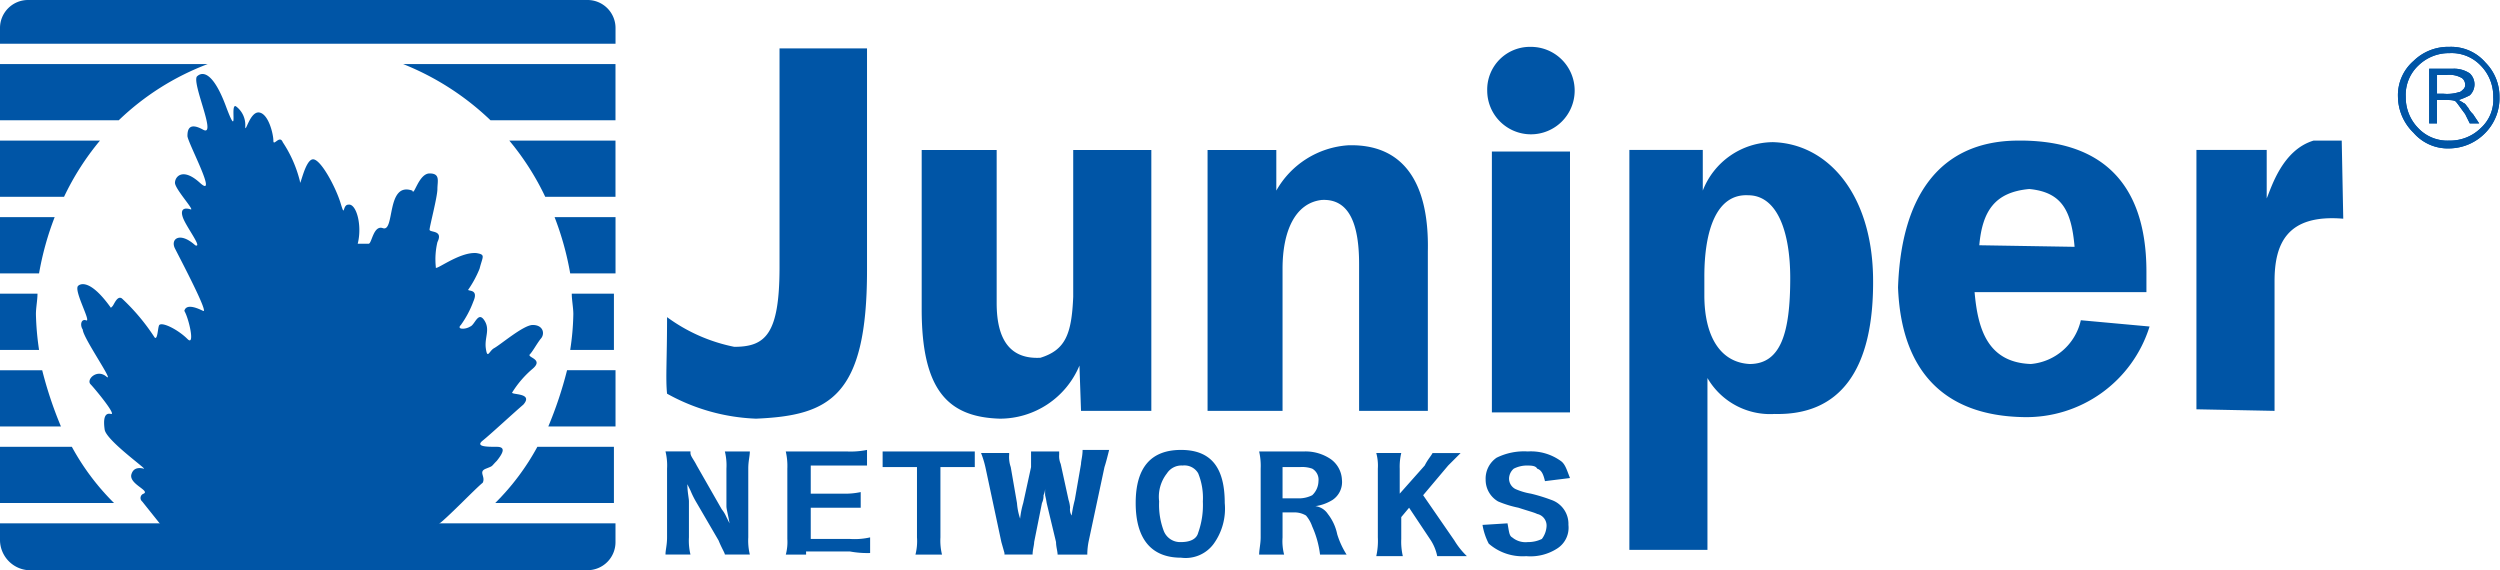
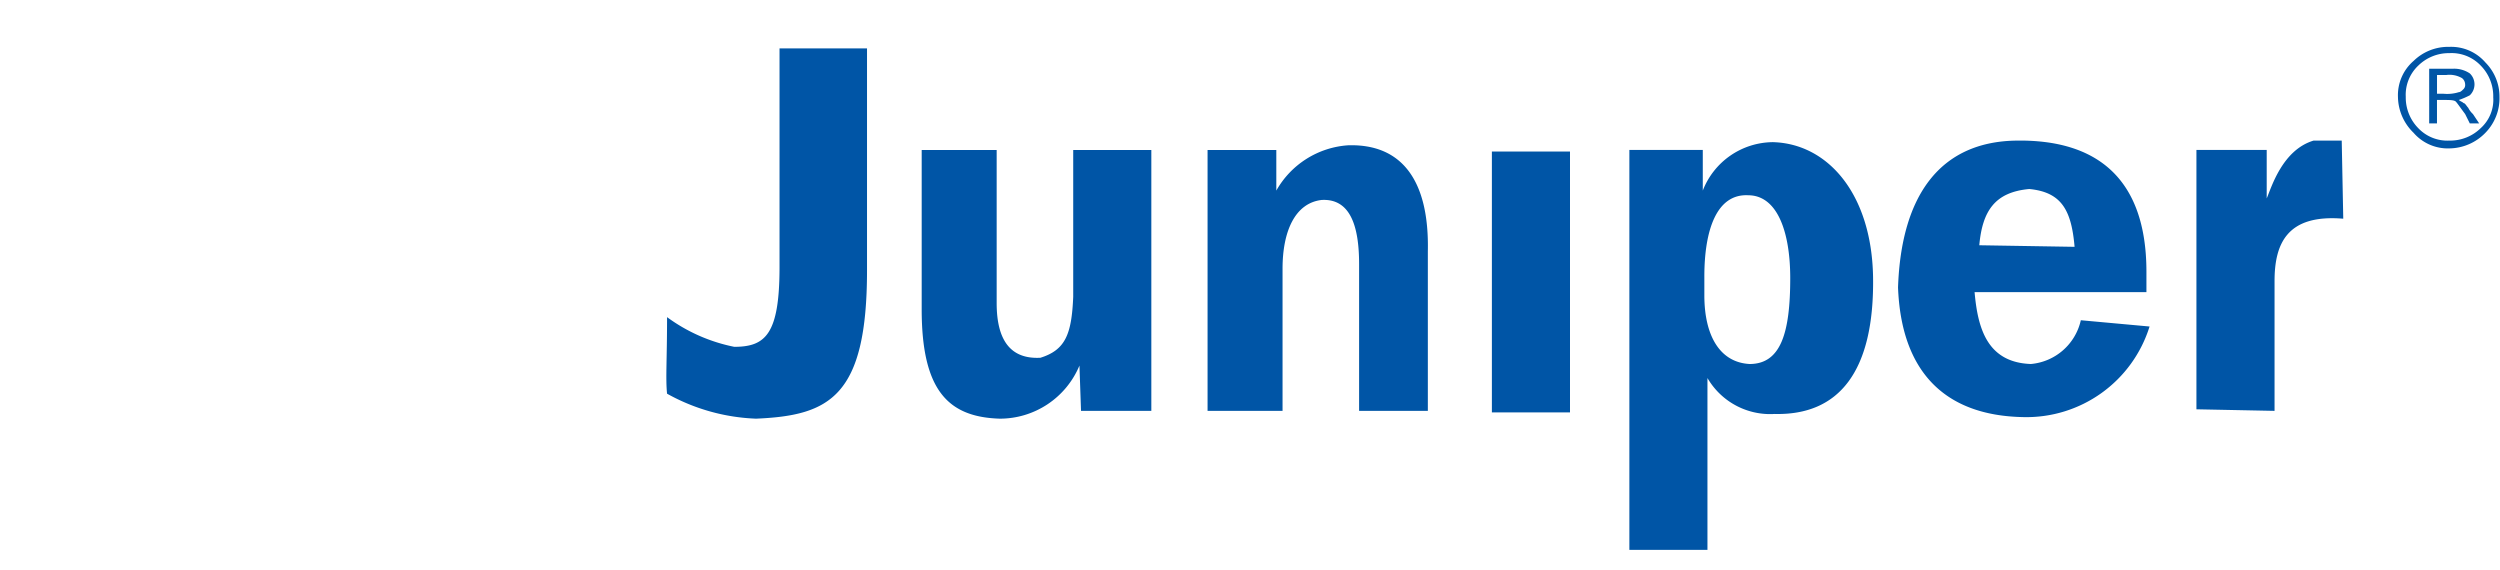
<svg xmlns="http://www.w3.org/2000/svg" class="icon" viewBox="0 0 4488 1024" width="1122" height="256">
-   <path d="M50.478 0.001h1003.975a50.285 50.285 0 0 1 50.541 50.477v28.021H0.001v36.466h372.98a470.415 470.415 0 0 0-159.812 100.954H0.001v36.466h179.453a475.15 475.15 0 0 0-64.488 100.954H0.001v36.466h98.139a530.809 530.809 0 0 0-28.021 100.954H0.001v36.466h67.303c0 11.196-2.815 25.271-2.815 36.466a500.612 500.612 0 0 0 5.63 64.488H0.001v36.466h75.748a710.325 710.325 0 0 0 33.651 100.954H0.001v36.466h128.976A432.478 432.478 0 0 0 204.724 903.021H0.001v36.466h1104.929v33.651a50.285 50.285 0 0 1-50.477 50.477H50.542A54.699 54.699 0 0 1 0.001 970.324V50.542A50.285 50.285 0 0 1 50.478 0.001z m673.027 114.965h381.425v100.954h-224.364a486.729 486.729 0 0 0-156.997-100.954z m190.712 137.42h190.712v100.954H978.833a475.15 475.15 0 0 0-64.552-100.954z m81.377 137.42h109.399v100.954H1023.616a530.809 530.809 0 0 0-28.021-100.954z m30.836 137.42h75.684V628.245H1023.616a460.243 460.243 0 0 0 5.63-64.488c0-11.196-2.815-25.271-2.815-36.466z m-8.445 137.42h87.007v100.954h-120.659a710.325 710.325 0 0 0 33.651-100.954z m-53.292 137.42h137.42v100.954h-213.104a432.478 432.478 0 0 0 75.684-100.954z" fill="#0055A6" />
-   <path d="M288.852 942.303l-33.651-42.096a8.125 8.125 0 0 1 2.815-14.011c11.196-5.63-25.271-16.826-22.392-33.651 2.751-11.196 11.196-14.075 22.392-11.196 8.381 2.815-67.303-50.541-70.118-70.118s0-30.836 11.196-28.085-30.836-47.662-36.466-53.228c-8.381-8.445 11.26-28.085 28.085-14.075S148.617 605.853 148.617 591.778c-5.566-8.381-2.815-19.641 5.63-16.826 11.196 5.63-22.392-53.292-14.075-61.673 0 0 16.89-19.641 58.922 39.281l2.815-2.815c2.815-2.815 8.445-19.641 16.826-14.075a370.677 370.677 0 0 1 58.858 70.182c5.63 5.566 5.63-19.641 8.445-22.456 5.63-5.63 33.651 8.381 50.541 25.207 13.947 14.075 2.751-36.466-5.63-50.477 2.751-11.196 16.826-8.381 33.651 0 11.196 5.63-42.096-95.324-50.541-112.15s8.445-30.836 36.466-5.63c14.075 5.63-16.826-33.651-22.392-50.477s5.566-16.826 14.011-14.011-28.021-36.466-28.021-47.662 14.011-28.021 44.783 0c33.715 30.836-22.392-72.933-22.392-84.128s2.815-25.271 28.085-11.26-19.641-81.249-11.26-95.324c11.26-11.196 30.836-5.63 53.292 56.107 22.392 58.858 5.63-8.445 16.826-2.815a41.648 41.648 0 0 1 16.826 36.466c0 14.011 8.445-28.085 25.271-25.271s25.207 39.281 25.207 50.541 11.26-11.26 16.826 2.751a223.148 223.148 0 0 1 30.836 70.118c0 14.075 8.445-36.466 22.456-39.281s42.096 50.541 50.541 78.562 2.751 2.751 13.947 2.751c14.075-2.751 25.271 36.466 16.826 70.118h19.641c5.63 0 8.445-33.651 25.271-28.021 22.392 8.445 5.566-84.128 53.228-67.303 2.815 11.196 11.26-30.836 30.9-30.836s14.011 14.011 14.011 28.021-14.075 67.303-14.075 72.933 25.271 0 14.075 22.392a133.454 133.454 0 0 0-2.815 44.911c-2.815 8.381 42.096-28.021 72.933-25.271 16.826 2.815 11.196 5.63 5.566 28.085a192.888 192.888 0 0 1-19.577 36.466c-5.63 5.566 19.577-2.815 8.381 22.392a176.062 176.062 0 0 1-22.392 42.096c-8.445 8.381 8.317 8.381 16.762 2.815 8.445-2.815 14.075-28.085 25.271-11.26s0 30.9 2.815 50.541 5.566 5.566 14.011 0c11.196-5.63 53.292-42.096 70.118-42.096 19.641 0 22.392 16.826 14.011 25.207-8.445 11.26-14.075 22.456-19.641 28.085-2.815 5.566 25.271 8.381 5.63 25.207a180.22 180.22 0 0 0-36.466 42.096c-5.63 5.566 39.281 0 19.641 22.392-19.641 16.826-58.858 53.292-72.933 64.552s8.445 11.196 25.271 11.196 11.196 11.196 0 25.207c-11.26 11.26-5.63 8.445-19.641 14.075s0 14.011-5.63 25.207c-14.075 11.26-67.303 67.303-81.313 75.748-14.075 11.196-496.454 0-496.454 0z" fill="#0055A6" />
  <path d="M4203.862 252.386l2.751 140.235c-100.954-8.445-123.346 44.847-123.346 112.15v232.809l-140.235-2.815V269.212h126.161v87.007c8.445-19.705 28.085-87.007 84.192-103.833zM3853.273 487.945v36.466h-308.492c5.63 64.488 22.392 126.225 100.954 129.04a100.89 100.89 0 0 0 89.758-78.562l123.41 11.26a231.593 231.593 0 0 1-227.115 162.627c-143.114-2.815-218.798-84.128-224.428-232.745 5.63-165.506 75.748-260.83 210.353-263.581 145.865-2.879 235.56 67.239 235.56 235.496z m-300.047-47.662l171.072 2.815c-5.63-64.488-22.456-98.139-81.377-103.769-61.673 5.63-84.128 39.281-89.694 100.954zM3065.217 678.658v308.492h-140.171V269.212h131.79v72.933a136.077 136.077 0 0 1 126.161-86.943c98.203 2.815 176.702 92.573 179.517 241.189 2.815 171.072-61.673 249.57-176.702 246.755a130.255 130.255 0 0 1-120.595-64.488z m-5.566-182.332v33.715c0 72.933 28.021 120.595 81.249 123.41 56.171 0 72.933-56.107 72.933-154.246 0-81.377-22.392-148.68-75.684-148.68-56.107-2.751-78.499 61.737-78.499 145.865zM2818.462 740.395h-140.235V272.026h140.235v468.368zM2563.262 737.58h-123.41v-263.581c0-70.182-16.826-117.844-67.303-115.029-47.662 5.63-70.118 56.107-70.118 123.41v255.2h-134.605v-468.304h123.41v72.869a160.388 160.388 0 0 1 128.976-81.313c95.324-2.815 145.865 61.673 143.05 190.648v286.101zM2064.057 737.58h-123.41l-2.815-81.313a154.822 154.822 0 0 1-142.986 95.324c-92.573-2.815-140.235-50.541-140.235-196.342V269.339h134.605v274.777c0 67.303 25.271 100.954 78.562 98.139 44.783-14.011 56.043-42.032 58.858-109.399v-263.581h140.235v468.304zM1197.503 569.323a304.845 304.845 0 0 0 120.595 53.292c56.043 0 81.313-22.456 81.313-143.05V86.944h157.061v398.25c0 227.115-67.303 260.766-199.157 266.396a354.299 354.299 0 0 1-159.812-44.847c-2.815-28.085 0-58.922 0-137.42z" fill="#0055A6" />
-   <path d="M2748.344 84.129a78.499 78.499 0 1 1-78.499 78.499 76.707 76.707 0 0 1 78.499-78.499z" fill="#0055A6" />
-   <path d="M2706.248 939.488c2.815 14.075 2.815 22.392 8.445 25.207a37.234 37.234 0 0 0 28.021 8.445 55.979 55.979 0 0 0 25.271-5.63 41.776 41.776 0 0 0 8.381-22.392 21.304 21.304 0 0 0-16.826-22.456c-5.566-2.815-16.826-5.63-33.651-11.196a191.608 191.608 0 0 1-36.466-11.26 44.783 44.783 0 0 1-22.392-39.217 45.423 45.423 0 0 1 19.641-39.281 111.254 111.254 0 0 1 56.043-11.26 91.997 91.997 0 0 1 58.858 16.826c8.445 5.63 11.26 16.826 16.89 30.9l-44.911 5.566c-2.751-11.196-5.566-19.641-14.011-22.392-2.815-5.63-11.196-5.63-19.641-5.63a52.844 52.844 0 0 0-22.392 5.63 24.247 24.247 0 0 0-8.445 16.826 21.112 21.112 0 0 0 11.26 19.641 113.685 113.685 0 0 0 28.021 8.381 310.155 310.155 0 0 1 36.466 11.196 45.487 45.487 0 0 1 30.836 44.911 44.271 44.271 0 0 1-19.641 42.032 88.287 88.287 0 0 1-56.107 14.075 92.317 92.317 0 0 1-67.303-22.456 112.982 112.982 0 0 1-11.196-33.651l44.847-2.815zM2557.632 835.719c5.63-11.196 11.196-16.826 14.075-22.392h50.413l-22.392 22.392-44.911 53.292 56.107 81.313a136.589 136.589 0 0 0 22.392 28.021h-53.228a84 84 0 0 0-11.26-28.021l-39.217-58.858-14.075 16.826v39.217a115.029 115.029 0 0 0 2.815 30.836h-47.662a125.713 125.713 0 0 0 2.815-33.651v-123.346a86.432 86.432 0 0 0-2.815-28.085h44.847a105.24 105.24 0 0 0-2.751 28.085v44.847l44.847-50.477zM2260.4 995.595c0-8.445 2.751-19.641 2.751-30.9v-123.346a115.029 115.029 0 0 0-2.751-30.9h81.249a80.226 80.226 0 0 1 47.726 14.075 47.982 47.982 0 0 1 19.641 36.466 38.578 38.578 0 0 1-16.826 36.466 79.01 79.01 0 0 1-30.836 11.196 31.54 31.54 0 0 1 22.392 14.011 87.519 87.519 0 0 1 16.826 36.466 150.024 150.024 0 0 0 16.826 36.466h-47.662a174.015 174.015 0 0 0-14.075-50.541 60.137 60.137 0 0 0-11.132-19.577 40.561 40.561 0 0 0-19.641-5.63h-22.456v44.911a95.964 95.964 0 0 0 2.815 30.836z m72.933-100.954a52.844 52.844 0 0 0 22.392-5.63 35.571 35.571 0 0 0 11.196-25.271 22.775 22.775 0 0 0-11.196-22.392 54.635 54.635 0 0 0-22.392-2.815h-30.9v56.107zM2038.787 903.021c0-64.488 28.085-95.324 81.377-95.324s78.499 30.836 78.499 95.324a107.927 107.927 0 0 1-19.641 72.933 62.441 62.441 0 0 1-58.858 25.207c-53.292 0-81.377-33.651-81.377-98.139z m42.096-2.815a131.79 131.79 0 0 0 8.445 53.292 31.54 31.54 0 0 0 30.836 19.641c16.826 0 28.021-5.63 30.836-16.826a147.337 147.337 0 0 0 8.381-56.107 117.204 117.204 0 0 0-8.381-50.477 28.469 28.469 0 0 0-28.021-14.011 30.964 30.964 0 0 0-28.085 14.075 68.07 68.07 0 0 0-14.011 50.413zM1898.615 995.595c0-5.63-2.815-14.075-2.815-22.456l-16.826-70.118a121.426 121.426 0 0 0-2.815-14.075v-13.947a30.517 30.517 0 0 1-2.815 14.011 30.517 30.517 0 0 1-2.815 14.075l-14.011 70.054c0 5.63-2.815 14.075-2.815 22.392h-50.477v-2.751l-5.566-19.641-28.085-131.79a174.271 174.271 0 0 0-8.381-28.085h50.477v2.815a54.699 54.699 0 0 0 2.815 22.392l11.196 64.616a114.069 114.069 0 0 0 5.63 27.957 157.765 157.765 0 0 1 5.566-28.021l14.075-64.488v-28.021h50.477v5.566a35.571 35.571 0 0 0 2.751 16.826l14.075 64.488a57.067 57.067 0 0 1 2.751 14.075 21.048 21.048 0 0 0 2.815 14.011 234.856 234.856 0 0 1 5.63-28.085l11.196-64.488c0-5.63 2.815-14.011 2.815-25.207h47.662c-2.815 11.196-5.566 22.392-8.381 30.836l-28.085 131.79a123.282 123.282 0 0 0-2.751 25.271zM1584.493 810.448h165.442v28.085h-61.673v126.161a105.113 105.113 0 0 0 2.815 30.9h-47.662a95.964 95.964 0 0 0 2.751-30.9v-126.161h-61.673v-28.085zM1447.137 995.595h-36.466a86.432 86.432 0 0 0 2.751-28.085v-126.161a115.029 115.029 0 0 0-2.815-30.9h109.399a148.168 148.168 0 0 0 36.466-2.751v28.021H1455.454v50.477h56.043a136.525 136.525 0 0 0 33.651-2.815v28.085h-89.694v56.043h70.118a126.544 126.544 0 0 0 36.466-2.815v28.085a172.543 172.543 0 0 1-36.466-2.815h-78.562zM1239.535 813.263c0 5.63 5.63 11.26 11.26 22.456l44.847 78.499a61.289 61.289 0 0 1 8.445 14.075l5.566 11.196c-2.815-16.826-5.566-25.271-5.566-30.836V841.285a105.113 105.113 0 0 0-2.815-30.836h44.847c0 8.381-2.815 16.826-2.815 30.836v123.41a105.113 105.113 0 0 0 2.815 30.836h-44.847c0-2.815-5.63-11.26-11.26-25.271l-39.217-67.303a165.378 165.378 0 0 1-11.26-22.392l-5.566-11.26c0 14.075 2.815 25.271 2.815 30.836v64.552a105.176 105.176 0 0 0 2.751 30.836h-44.847c0-8.445 2.815-16.826 2.815-30.836v-123.474a105.113 105.113 0 0 0-2.815-30.836h44.847zM4374.933 134.606v33.651h11.196a70.374 70.374 0 0 0 28.021-2.815c2.815 0 5.63-2.815 8.445-5.566a10.3 10.3 0 0 0 2.815-8.445 14.587 14.587 0 0 0-5.63-11.196 44.911 44.911 0 0 0-28.021-5.63h-16.826m-11.26-11.196h39.281a50.349 50.349 0 0 1 30.836 8.381 27.126 27.126 0 0 1 0 39.281 136.717 136.717 0 0 1-19.641 8.381c2.815 2.815 5.63 2.815 8.445 5.63 2.815 0 5.566 5.63 8.381 8.445a38.705 38.705 0 0 0 8.445 11.196l11.196 16.826h-16.826l-8.381-16.826c-8.445-11.196-14.075-19.641-16.826-22.392s-11.26-2.879-19.641-2.879h-14.075v42.096h-14.011V123.41z m112.214 50.477a78.307 78.307 0 0 0-22.456-56.107 72.037 72.037 0 0 0-56.107-22.392 78.307 78.307 0 0 0-56.043 22.392 72.037 72.037 0 0 0-22.456 56.107 78.307 78.307 0 0 0 22.392 56.107 72.037 72.037 0 0 0 56.107 22.392 78.307 78.307 0 0 0 56.107-22.392 68.39 68.39 0 0 0 22.392-56.107z m11.196 0a88.863 88.863 0 0 1-25.271 64.488 91.294 91.294 0 0 1-64.488 28.021 81.249 81.249 0 0 1-64.488-28.021 91.294 91.294 0 0 1-28.021-64.488 81.249 81.249 0 0 1 28.021-64.488 88.863 88.863 0 0 1 64.488-25.271 81.249 81.249 0 0 1 64.488 28.021 87.007 87.007 0 0 1 25.271 61.737z" fill="#0055A6" />
  <path d="M4374.933 134.606v33.651h11.196a70.374 70.374 0 0 0 28.021-2.815c2.815 0 5.63-2.815 8.445-5.566a10.3 10.3 0 0 0 2.815-8.445 14.587 14.587 0 0 0-5.63-11.196 44.911 44.911 0 0 0-28.021-5.63z m-11.26-11.196h39.281a50.349 50.349 0 0 1 30.836 8.381 27.126 27.126 0 0 1 0 39.281 136.717 136.717 0 0 1-19.641 8.381c2.815 2.815 5.63 2.815 8.445 5.63 2.815 0 5.566 5.63 8.381 8.445a38.705 38.705 0 0 0 8.445 11.196l11.196 16.826h-16.826l-8.381-16.826c-8.445-11.196-14.075-19.641-16.826-22.392s-11.26-2.879-19.641-2.879h-14.075v42.096h-14.011V123.41z m112.214 50.477a78.307 78.307 0 0 0-22.456-56.107 72.037 72.037 0 0 0-56.107-22.392 78.307 78.307 0 0 0-56.043 22.392 72.037 72.037 0 0 0-22.456 56.107 78.307 78.307 0 0 0 22.392 56.107 72.037 72.037 0 0 0 56.107 22.392 78.307 78.307 0 0 0 56.107-22.392 68.39 68.39 0 0 0 22.392-56.107z m11.196 0a88.863 88.863 0 0 1-25.271 64.488 91.294 91.294 0 0 1-64.488 28.021 81.249 81.249 0 0 1-64.488-28.021 91.294 91.294 0 0 1-28.021-64.488 81.249 81.249 0 0 1 28.021-64.488 88.863 88.863 0 0 1 64.488-25.271 81.249 81.249 0 0 1 64.488 28.021 87.007 87.007 0 0 1 25.271 61.737z" fill="#0055A6" />
</svg>